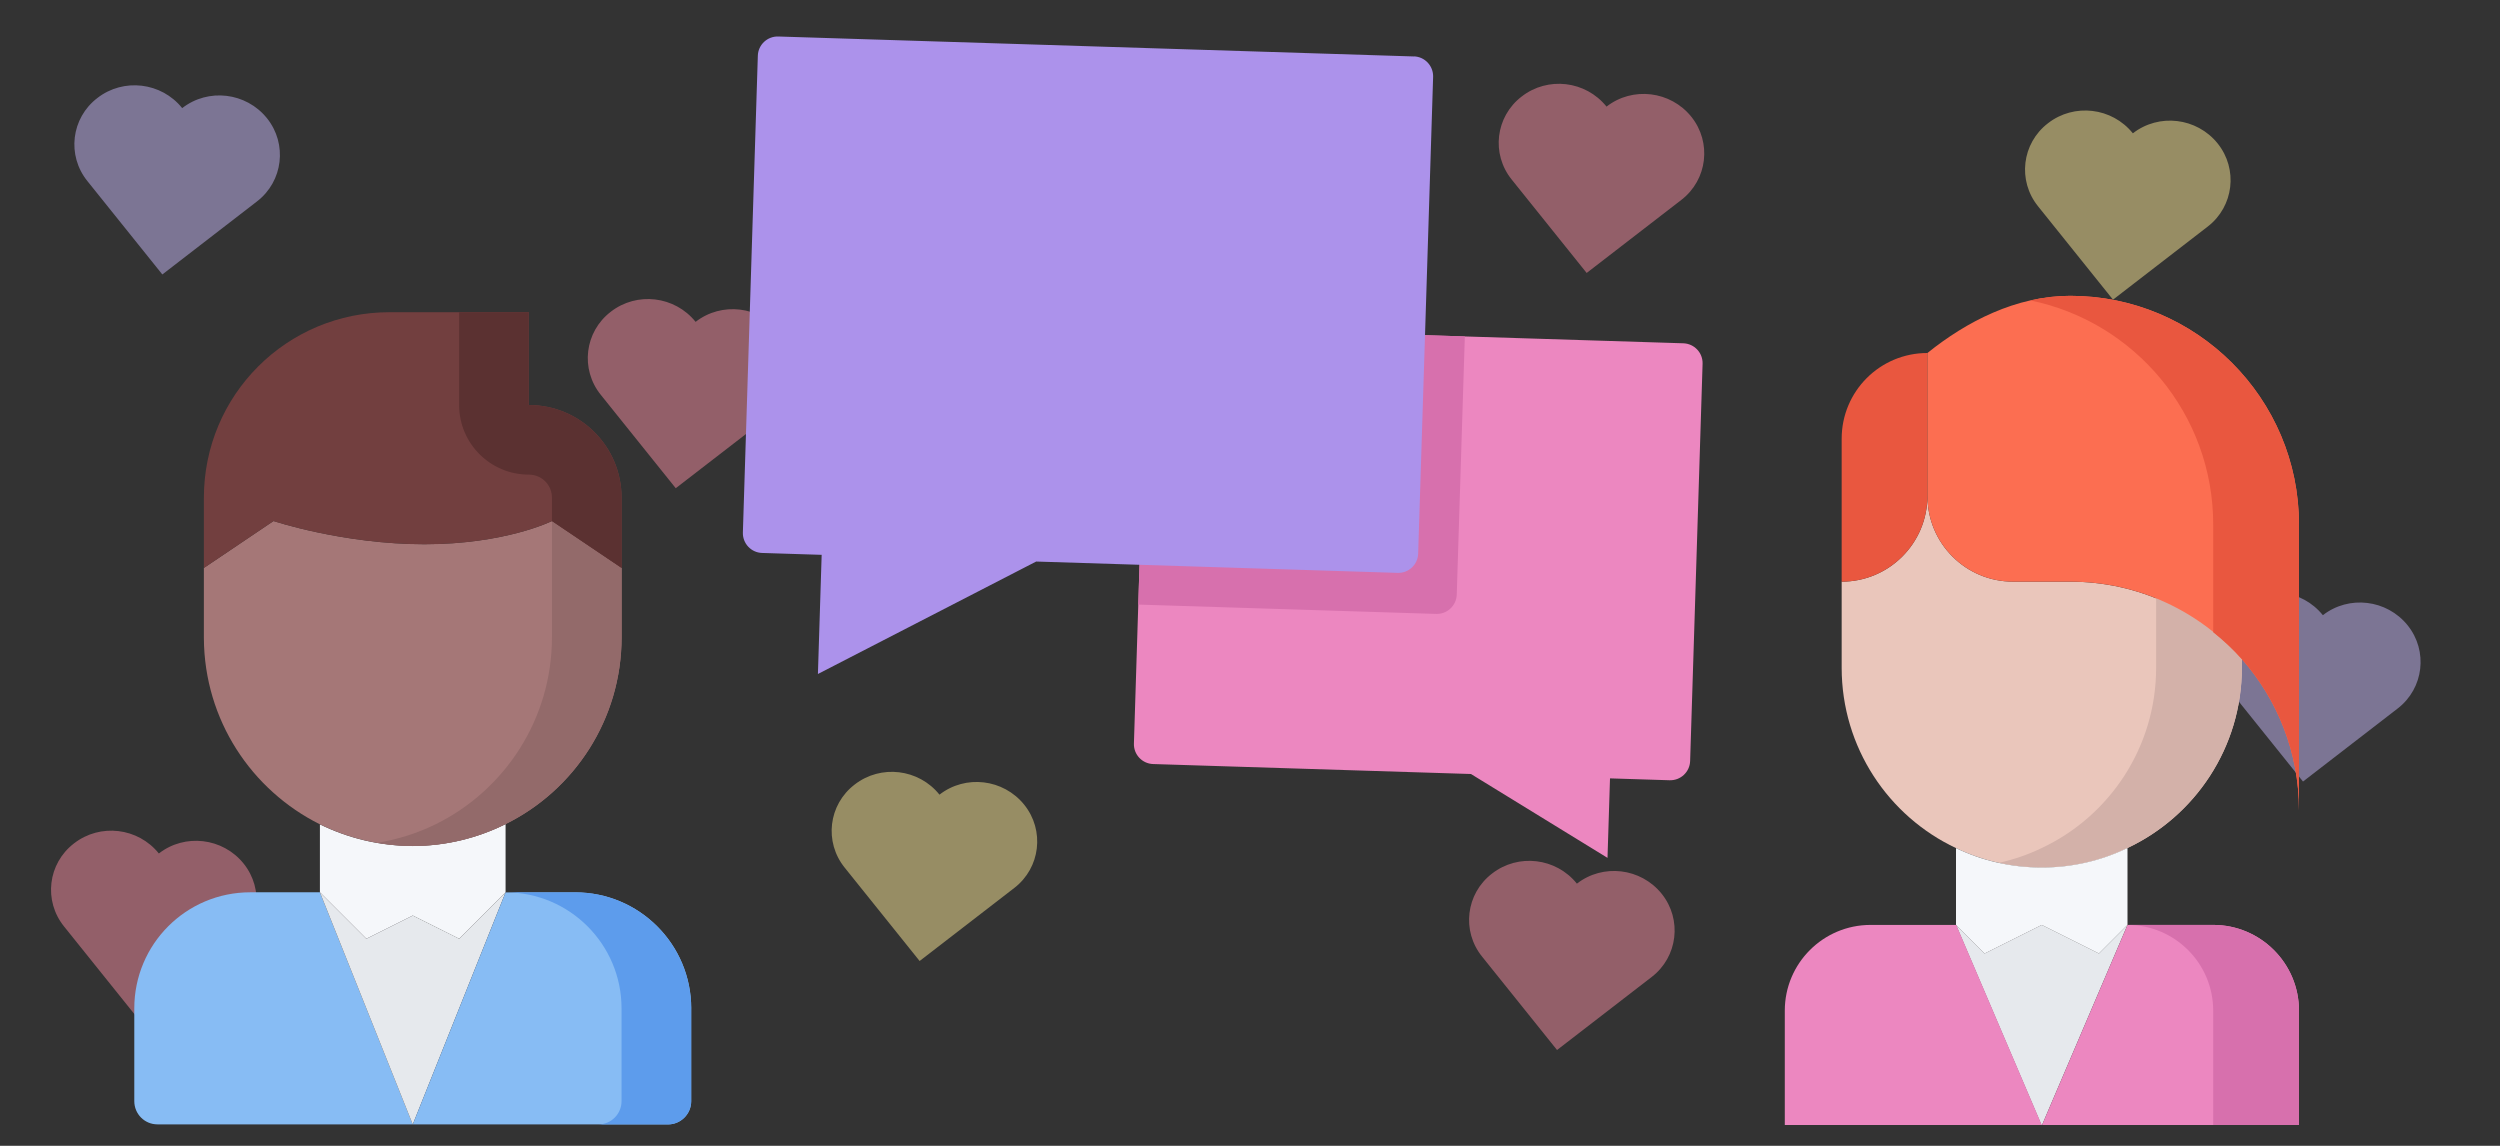
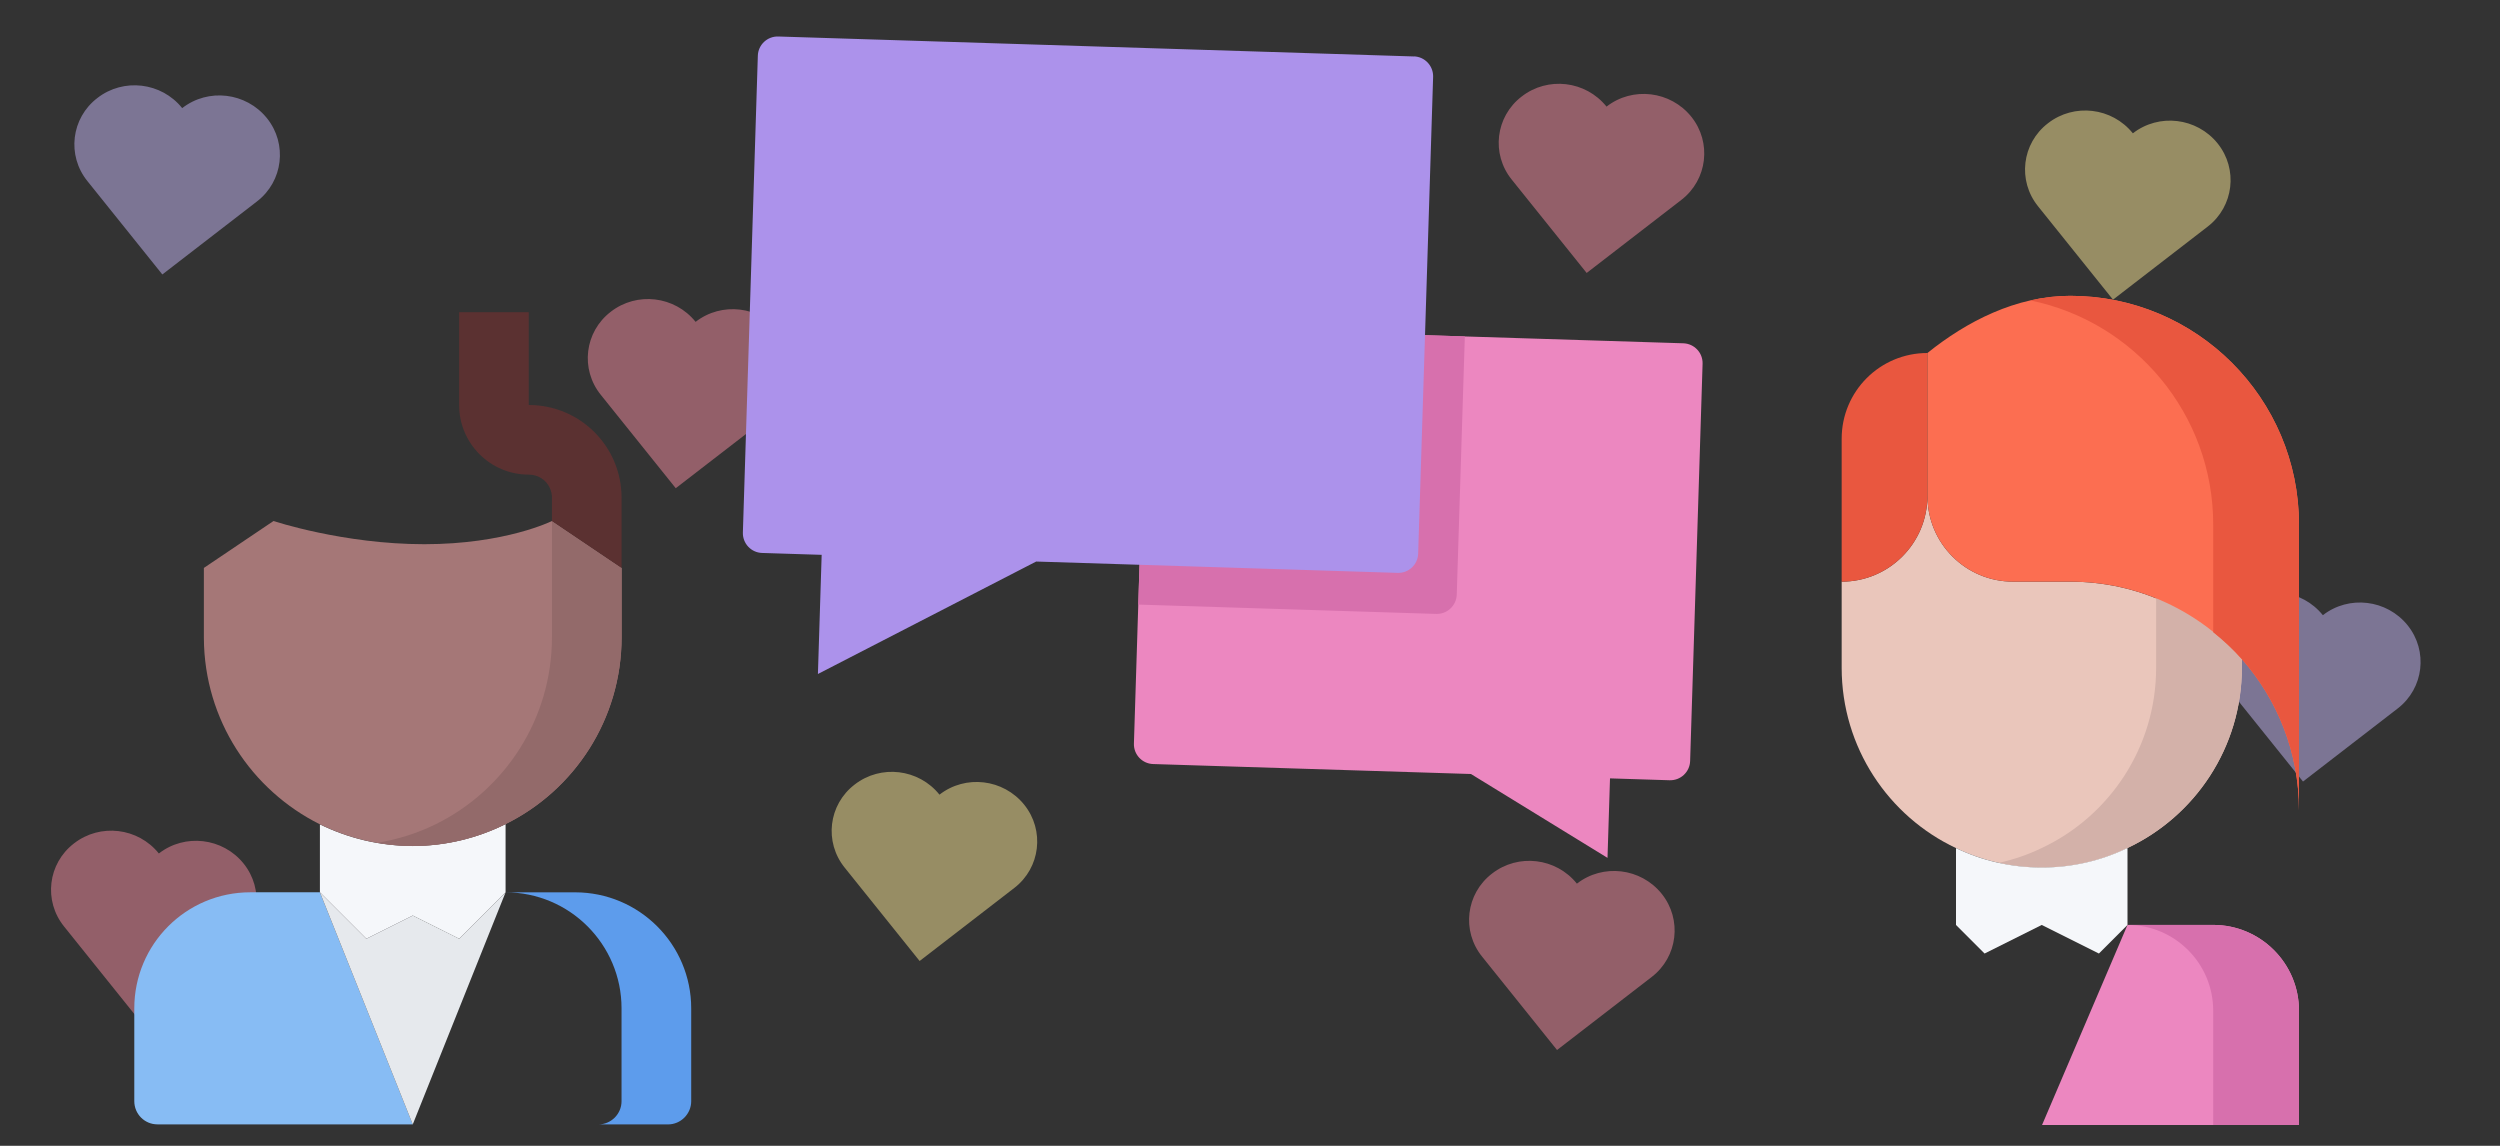
<svg xmlns="http://www.w3.org/2000/svg" id="course_icons" data-name="course icons" viewBox="0 0 600 275">
  <rect x="0" y="0" width="600" height="275" fill="#333333" stroke="none" />
  <defs>
    <style>
      .cls-1 {
        fill: #e9573f;
      }

      .cls-2 {
        fill: #e6e9ed;
      }

      .cls-3 {
        fill: #eac6bb;
      }

      .cls-4 {
        fill: #f78da2;
      }

      .cls-5 {
        fill: #f5f7fa;
      }

      .cls-6 {
        fill: #ec87c0;
      }

      .cls-7 {
        fill: #ffeb97;
      }

      .cls-8 {
        fill: #fc6e51;
      }

      .cls-9 {
        fill: #936a6a;
      }

      .cls-10 {
        fill: #a57777;
      }

      .cls-11 {
        fill: #ac92eb;
      }

      .cls-12 {
        fill: #d3b1a9;
      }

      .cls-13 {
        fill: #c8b9f9;
      }

      .cls-14 {
        fill: #d770ad;
      }

      .cls-15 {
        fill: #723f3f;
      }

      .cls-16 {
        fill: #87bcf4;
      }

      .cls-17 {
        fill: #5b3131;
      }

      .cls-18 {
        fill: #5d9cec;
      }

      .cls-19 {
        opacity: .49;
      }
    </style>
  </defs>
  <g class="cls-19">
    <path class="cls-4" d="M385.56,25.58c-4.99-6.21-14.08-7.29-20.35-2.42-6.3,4.82-7.37,13.8-2.38,19.96l17.97,22.39,22.73-17.54c6.26-4.82,7.33-13.8,2.38-19.96-5-6.21-14.09-7.29-20.35-2.42Z" />
    <path class="cls-13" d="M557.48,147.64c-4.99-6.21-14.08-7.29-20.35-2.42-6.3,4.82-7.37,13.8-2.38,19.96l17.97,22.39,22.73-17.54c6.26-4.82,7.33-13.8,2.38-19.96-5-6.21-14.09-7.29-20.35-2.42Z" />
    <path class="cls-7" d="M225.47,190.71c-4.99-6.21-14.08-7.29-20.35-2.42-6.3,4.82-7.37,13.8-2.38,19.96l17.97,22.39,22.73-17.54c6.26-4.82,7.33-13.8,2.38-19.96-5-6.21-14.09-7.29-20.35-2.42Z" />
    <path class="cls-4" d="M38.12,204.83c-4.99-6.21-14.08-7.29-20.35-2.42-6.3,4.82-7.37,13.8-2.38,19.96l17.97,22.39,22.73-17.54c6.26-4.82,7.33-13.8,2.38-19.96-5-6.21-14.09-7.29-20.35-2.42Z" />
    <path class="cls-4" d="M166.94,77.24c-4.99-6.21-14.08-7.29-20.35-2.42-6.3,4.82-7.37,13.8-2.38,19.96l17.97,22.39,22.73-17.54c6.26-4.82,7.33-13.8,2.38-19.96-5-6.21-14.09-7.29-20.35-2.42Z" />
    <path class="cls-13" d="M43.72,25.94c-4.99-6.21-14.08-7.29-20.35-2.42-6.3,4.82-7.37,13.8-2.38,19.96l17.97,22.39,22.73-17.54c6.26-4.82,7.33-13.8,2.38-19.96-5-6.21-14.09-7.29-20.35-2.42Z" />
    <path class="cls-7" d="M511.88,31.99c-4.99-6.21-14.08-7.29-20.35-2.42-6.3,4.82-7.37,13.8-2.38,19.96l17.97,22.39,22.73-17.54c6.26-4.82,7.33-13.8,2.38-19.96-5-6.21-14.09-7.29-20.35-2.42Z" />
    <path class="cls-4" d="M378.45,212.07c-4.99-6.21-14.08-7.29-20.35-2.42-6.3,4.82-7.37,13.8-2.38,19.96l17.97,22.39,22.73-17.54c6.26-4.82,7.33-13.8,2.38-19.96-5-6.21-14.09-7.29-20.35-2.42Z" />
  </g>
  <g>
    <path class="cls-3" d="M496.88,139.6c16.4,0,31.07,7.2,41.16,18.59v2.06c0,19.14-11.26,35.67-27.51,43.29-6.24,3.01-13.17,4.66-20.51,4.66s-14.34-1.65-20.58-4.66c-16.19-7.61-27.44-24.15-27.44-43.29v-20.65c11.32,0,20.58-9.19,20.58-20.58,0,11.39,9.19,20.58,20.58,20.58,0,0,13.72,0,13.72,0Z" />
    <path class="cls-12" d="M517.47,122.17v38.09c0,19.14-11.25,35.67-27.51,43.29-3.24,1.56-6.67,2.74-10.24,3.53,3.33,.73,6.78,1.13,10.32,1.13,7.34,0,14.27-1.65,20.51-4.66,16.25-7.61,27.51-24.15,27.51-43.29v-21.49c-8.55-11.14-14.65-15.63-20.59-16.6Z" />
    <path class="cls-1" d="M462.58,84.72v34.3c0,11.39-9.26,20.58-20.58,20.58v-34.3c0-11.39,9.19-20.58,20.58-20.58Z" />
-     <polygon class="cls-2" points="510.6 221.98 490.09 270 489.95 270 469.44 221.98 476.3 228.84 490.02 221.98 503.74 228.84 510.6 221.98" />
    <path class="cls-5" d="M490.02,208.2c7.34,0,14.27-1.65,20.51-4.66l.07,.07v18.38l-6.86,6.86-13.72-6.86-13.72,6.86-6.86-6.86v-18.45c6.24,3.02,13.24,4.66,20.58,4.66Z" />
    <path class="cls-8" d="M551.76,125.88v68.6c0-13.93-5.21-26.62-13.72-36.29-10.09-11.4-24.76-18.59-41.16-18.59h-13.72c-11.39,0-20.58-9.19-20.58-20.58v-34.3c9.39-7.55,21.27-13.72,34.3-13.72,30.25,0,54.88,24.56,54.88,54.88Z" />
    <path class="cls-1" d="M496.88,71c-3.29,0-6.5,.39-9.61,1.1,25.01,5.09,43.9,27.23,43.9,53.78v25.85c2.45,1.97,4.78,4.1,6.87,6.46,8.51,9.67,13.72,22.36,13.72,36.29V125.88c0-30.32-24.63-54.88-54.88-54.88Z" />
    <path class="cls-6" d="M551.76,242.56v27.44h-61.67l20.51-48.02h20.58c11.32,0,20.58,9.19,20.58,20.58Z" />
    <path class="cls-14" d="M531.18,221.98h-20.58c11.31,0,20.57,9.2,20.57,20.58v27.44h20.59v-27.44c0-11.39-9.26-20.58-20.58-20.58Z" />
-     <path class="cls-6" d="M428.35,242.56v27.44h61.67l-20.51-48.02h-20.58c-11.33,0-20.58,9.19-20.58,20.58Z" />
  </g>
  <g>
    <path class="cls-5" d="M121.34,197.85v16.31l-11.14,11.14-11.14-5.57-11.14,5.57-11.14-11.14v-16.31c6.74,3.29,14.26,5.18,22.22,5.18s15.53-1.89,22.28-5.23l.06,.05Z" />
    <path class="cls-16" d="M76.78,214.16l22.28,55.69H37.8c-3.12,0-5.57-2.51-5.57-5.57v-22.28c0-15.37,12.42-27.85,27.85-27.85h16.71Z" />
    <polygon class="cls-2" points="110.2 225.3 121.34 214.16 99.06 269.86 76.78 214.16 87.92 225.3 99.06 219.73 110.2 225.3" />
-     <path class="cls-16" d="M165.89,242.01v22.28c0,3.06-2.51,5.57-5.57,5.57h-61.26l22.28-55.69h16.71c15.37,0,27.85,12.48,27.85,27.85Z" />
    <path class="cls-18" d="M138.04,214.16h-16.71c15.37,0,27.84,12.48,27.84,27.85v22.28c0,3.06-2.5,5.57-5.57,5.57h16.72c3.06,0,5.57-2.51,5.57-5.57v-22.28c0-15.37-12.48-27.85-27.85-27.85Z" />
    <path class="cls-10" d="M149.18,136.31v16.59c0,19.72-11.36,36.76-27.9,44.89-6.74,3.34-14.26,5.23-22.28,5.23s-15.48-1.89-22.22-5.18c-16.43-8.19-27.74-25.06-27.85-44.67v-16.87l16.71-11.26s16.71,5.57,36.2,5.57,30.63-5.57,30.63-5.57l16.71,11.26Z" />
    <path class="cls-9" d="M132.48,125.06h-.01v27.85c0,19.72-11.36,36.76-27.9,44.9-4.33,2.15-9.01,3.61-13.91,4.45,2.73,.46,5.5,.79,8.35,.79,8.01,0,15.53-1.89,22.28-5.23,16.54-8.13,27.9-25.18,27.9-44.89v-16.59l-16.71-11.26Z" />
-     <path class="cls-15" d="M65.64,125.06l-16.71,11.26v-16.83c0-24.67,19.88-44.56,44.56-44.56h33.42v22.28c12.31,0,22.28,9.91,22.28,22.28v16.83l-16.71-11.26s-11.19,5.57-30.63,5.57-36.2-5.57-36.2-5.57Z" />
    <path class="cls-17" d="M149.18,136.31v-16.83c0-12.36-9.97-22.28-22.28-22.28v-22.28h-16.71v22.28c0,9.23,7.49,16.71,16.71,16.71,3.12,0,5.57,2.44,5.57,5.57v5.57l16.71,11.26Z" />
  </g>
  <g id="love_talk" data-name="love talk">
    <g id="money_talk" data-name="money talk">
      <path class="cls-6" d="M403.99,82.39l-123.94-3.89c-2.64-.08-4.84,1.98-4.92,4.61l-2.99,95.35c-.08,2.64,1.99,4.83,4.62,4.91l76.27,2.39,32.77,20.13,.6-19.08,14.3,.45c2.64,.08,4.84-1.97,4.93-4.61l2.99-95.35c.08-2.63-1.99-4.83-4.63-4.91Z" />
      <path class="cls-14" d="M280.05,78.5c-2.64-.08-4.84,1.98-4.92,4.61l-1.95,61.99,71.51,2.24c2.64,.08,4.84-1.99,4.93-4.63l1.94-61.97-71.51-2.24Z" />
      <path class="cls-11" d="M339.35,13.55l-152.56-4.79c-2.64-.08-4.83,1.99-4.91,4.62l-3.59,114.42c-.08,2.63,1.98,4.83,4.61,4.91l14.3,.45-.9,28.6,52.38-26.99,86.77,2.72c2.63,.08,4.83-1.99,4.91-4.61l3.59-114.43c.08-2.63-1.99-4.84-4.61-4.92Z" />
    </g>
  </g>
</svg>